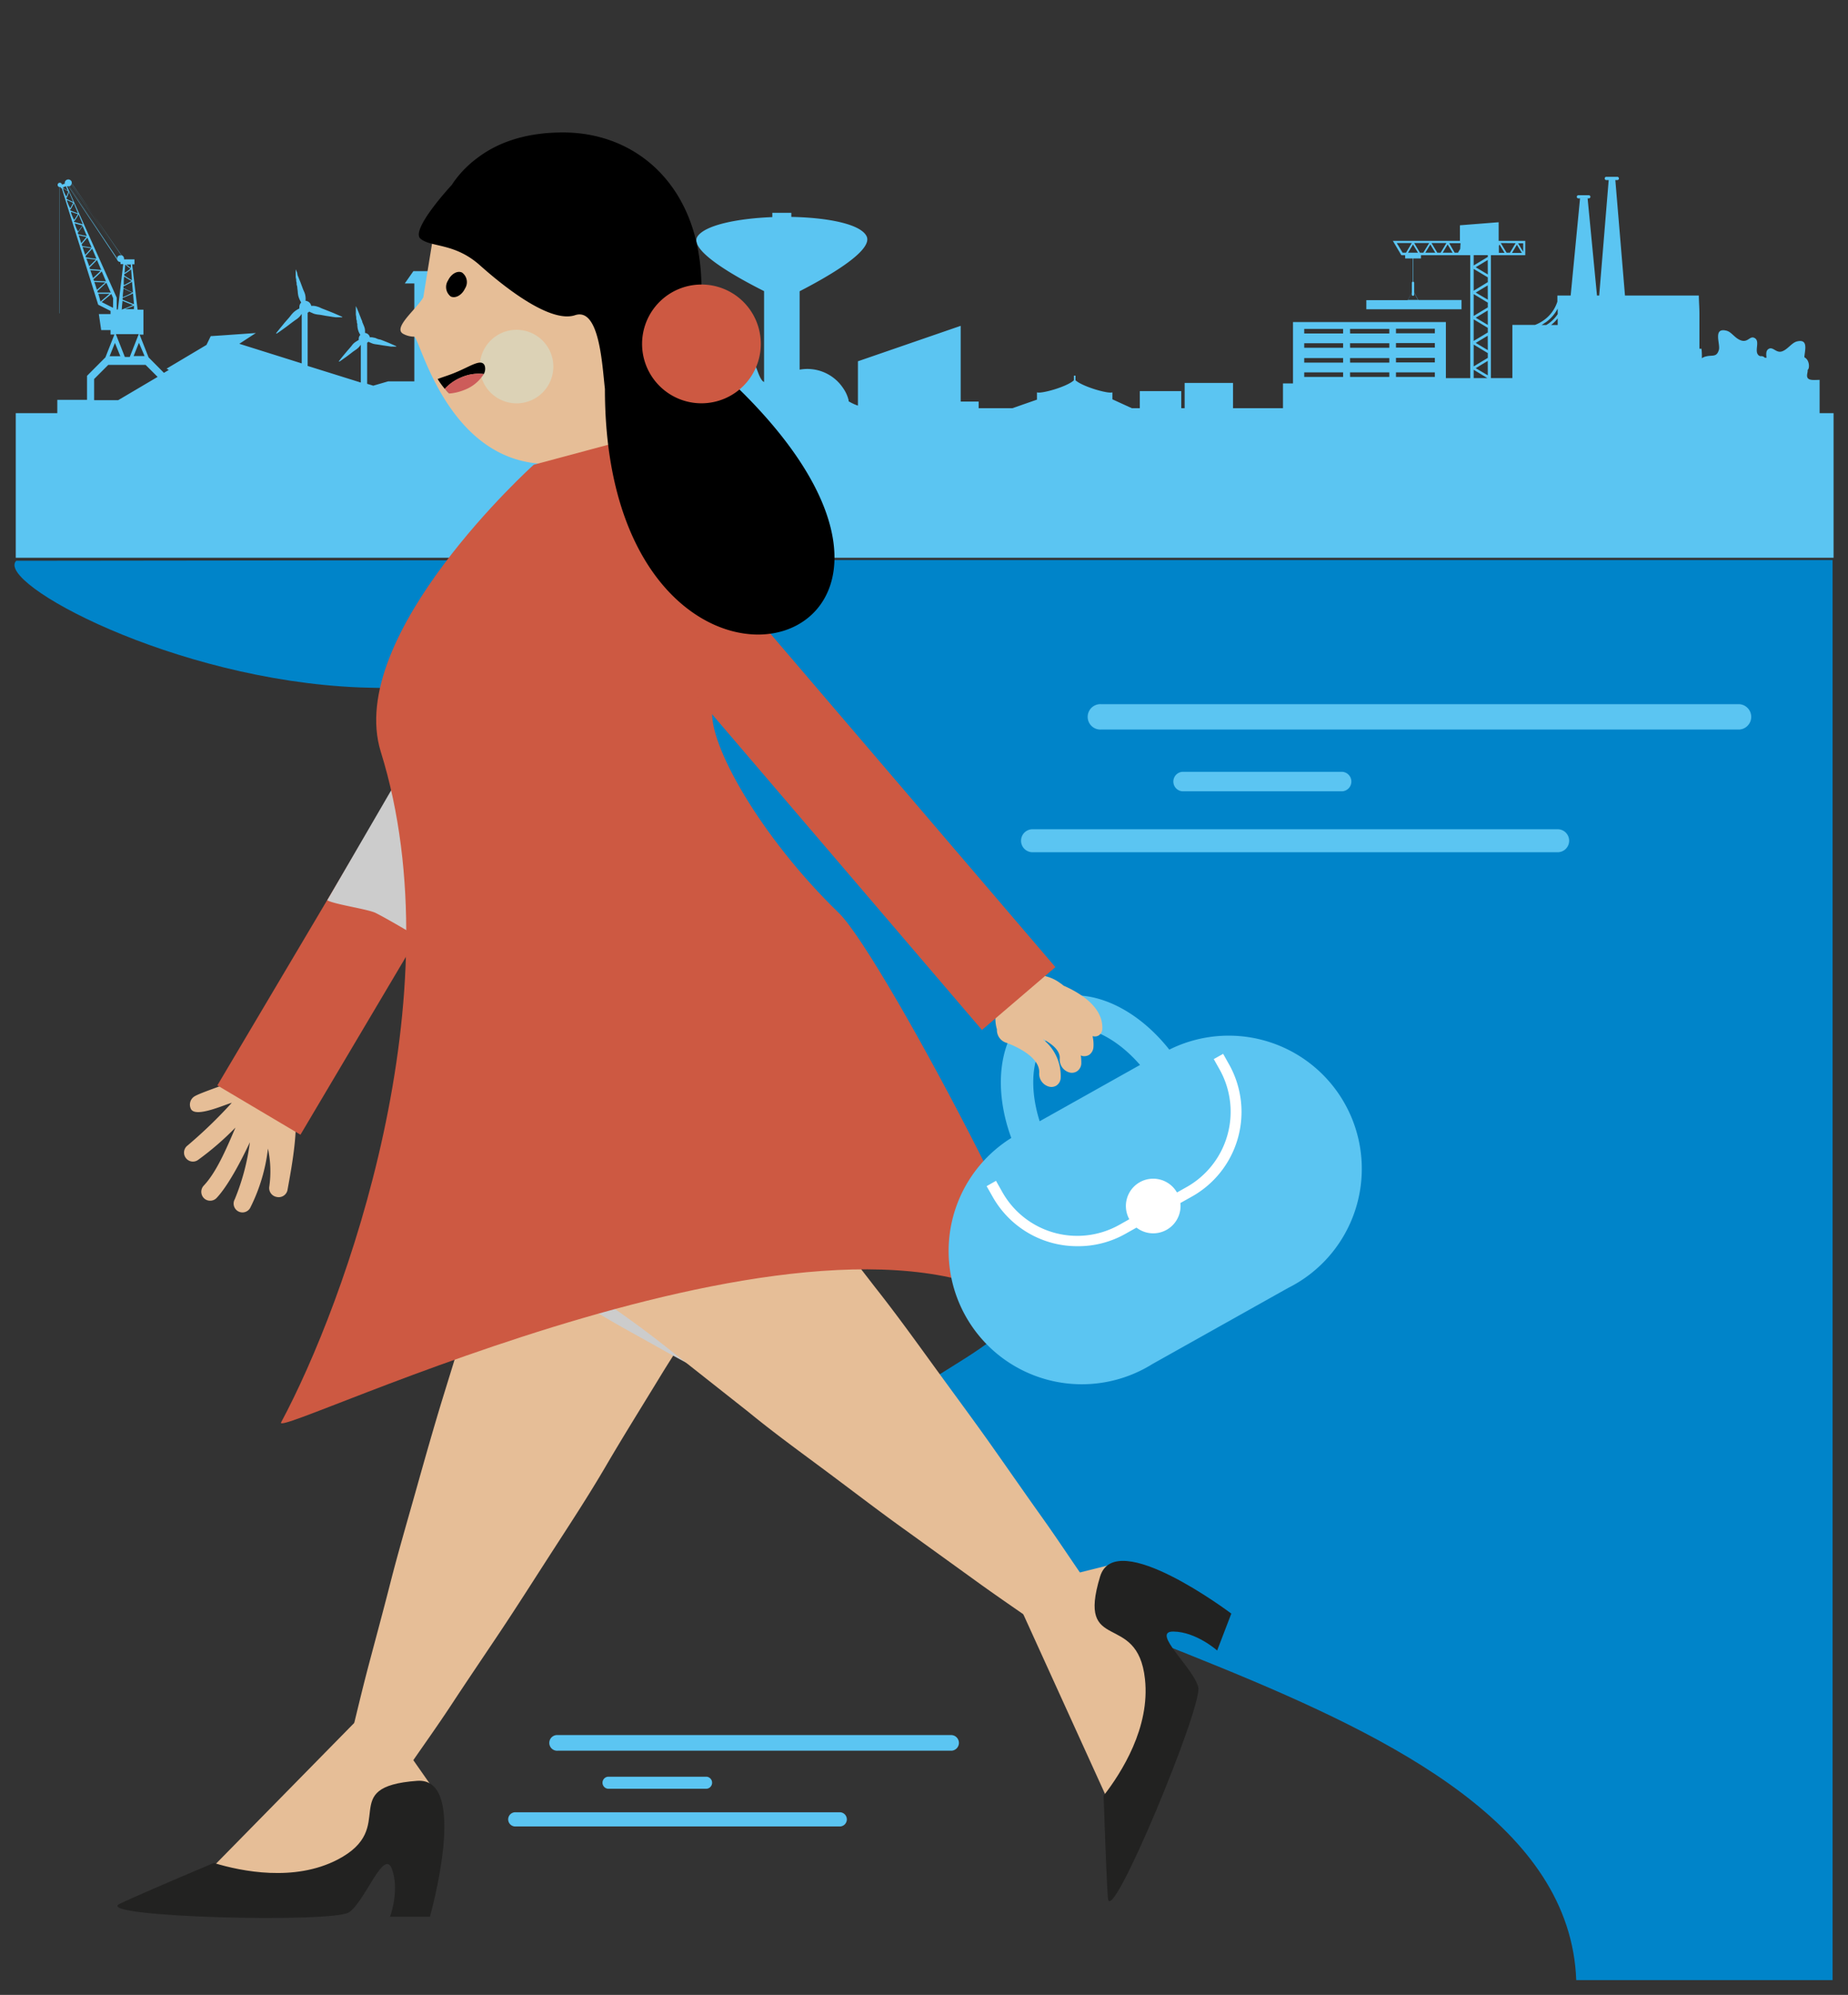
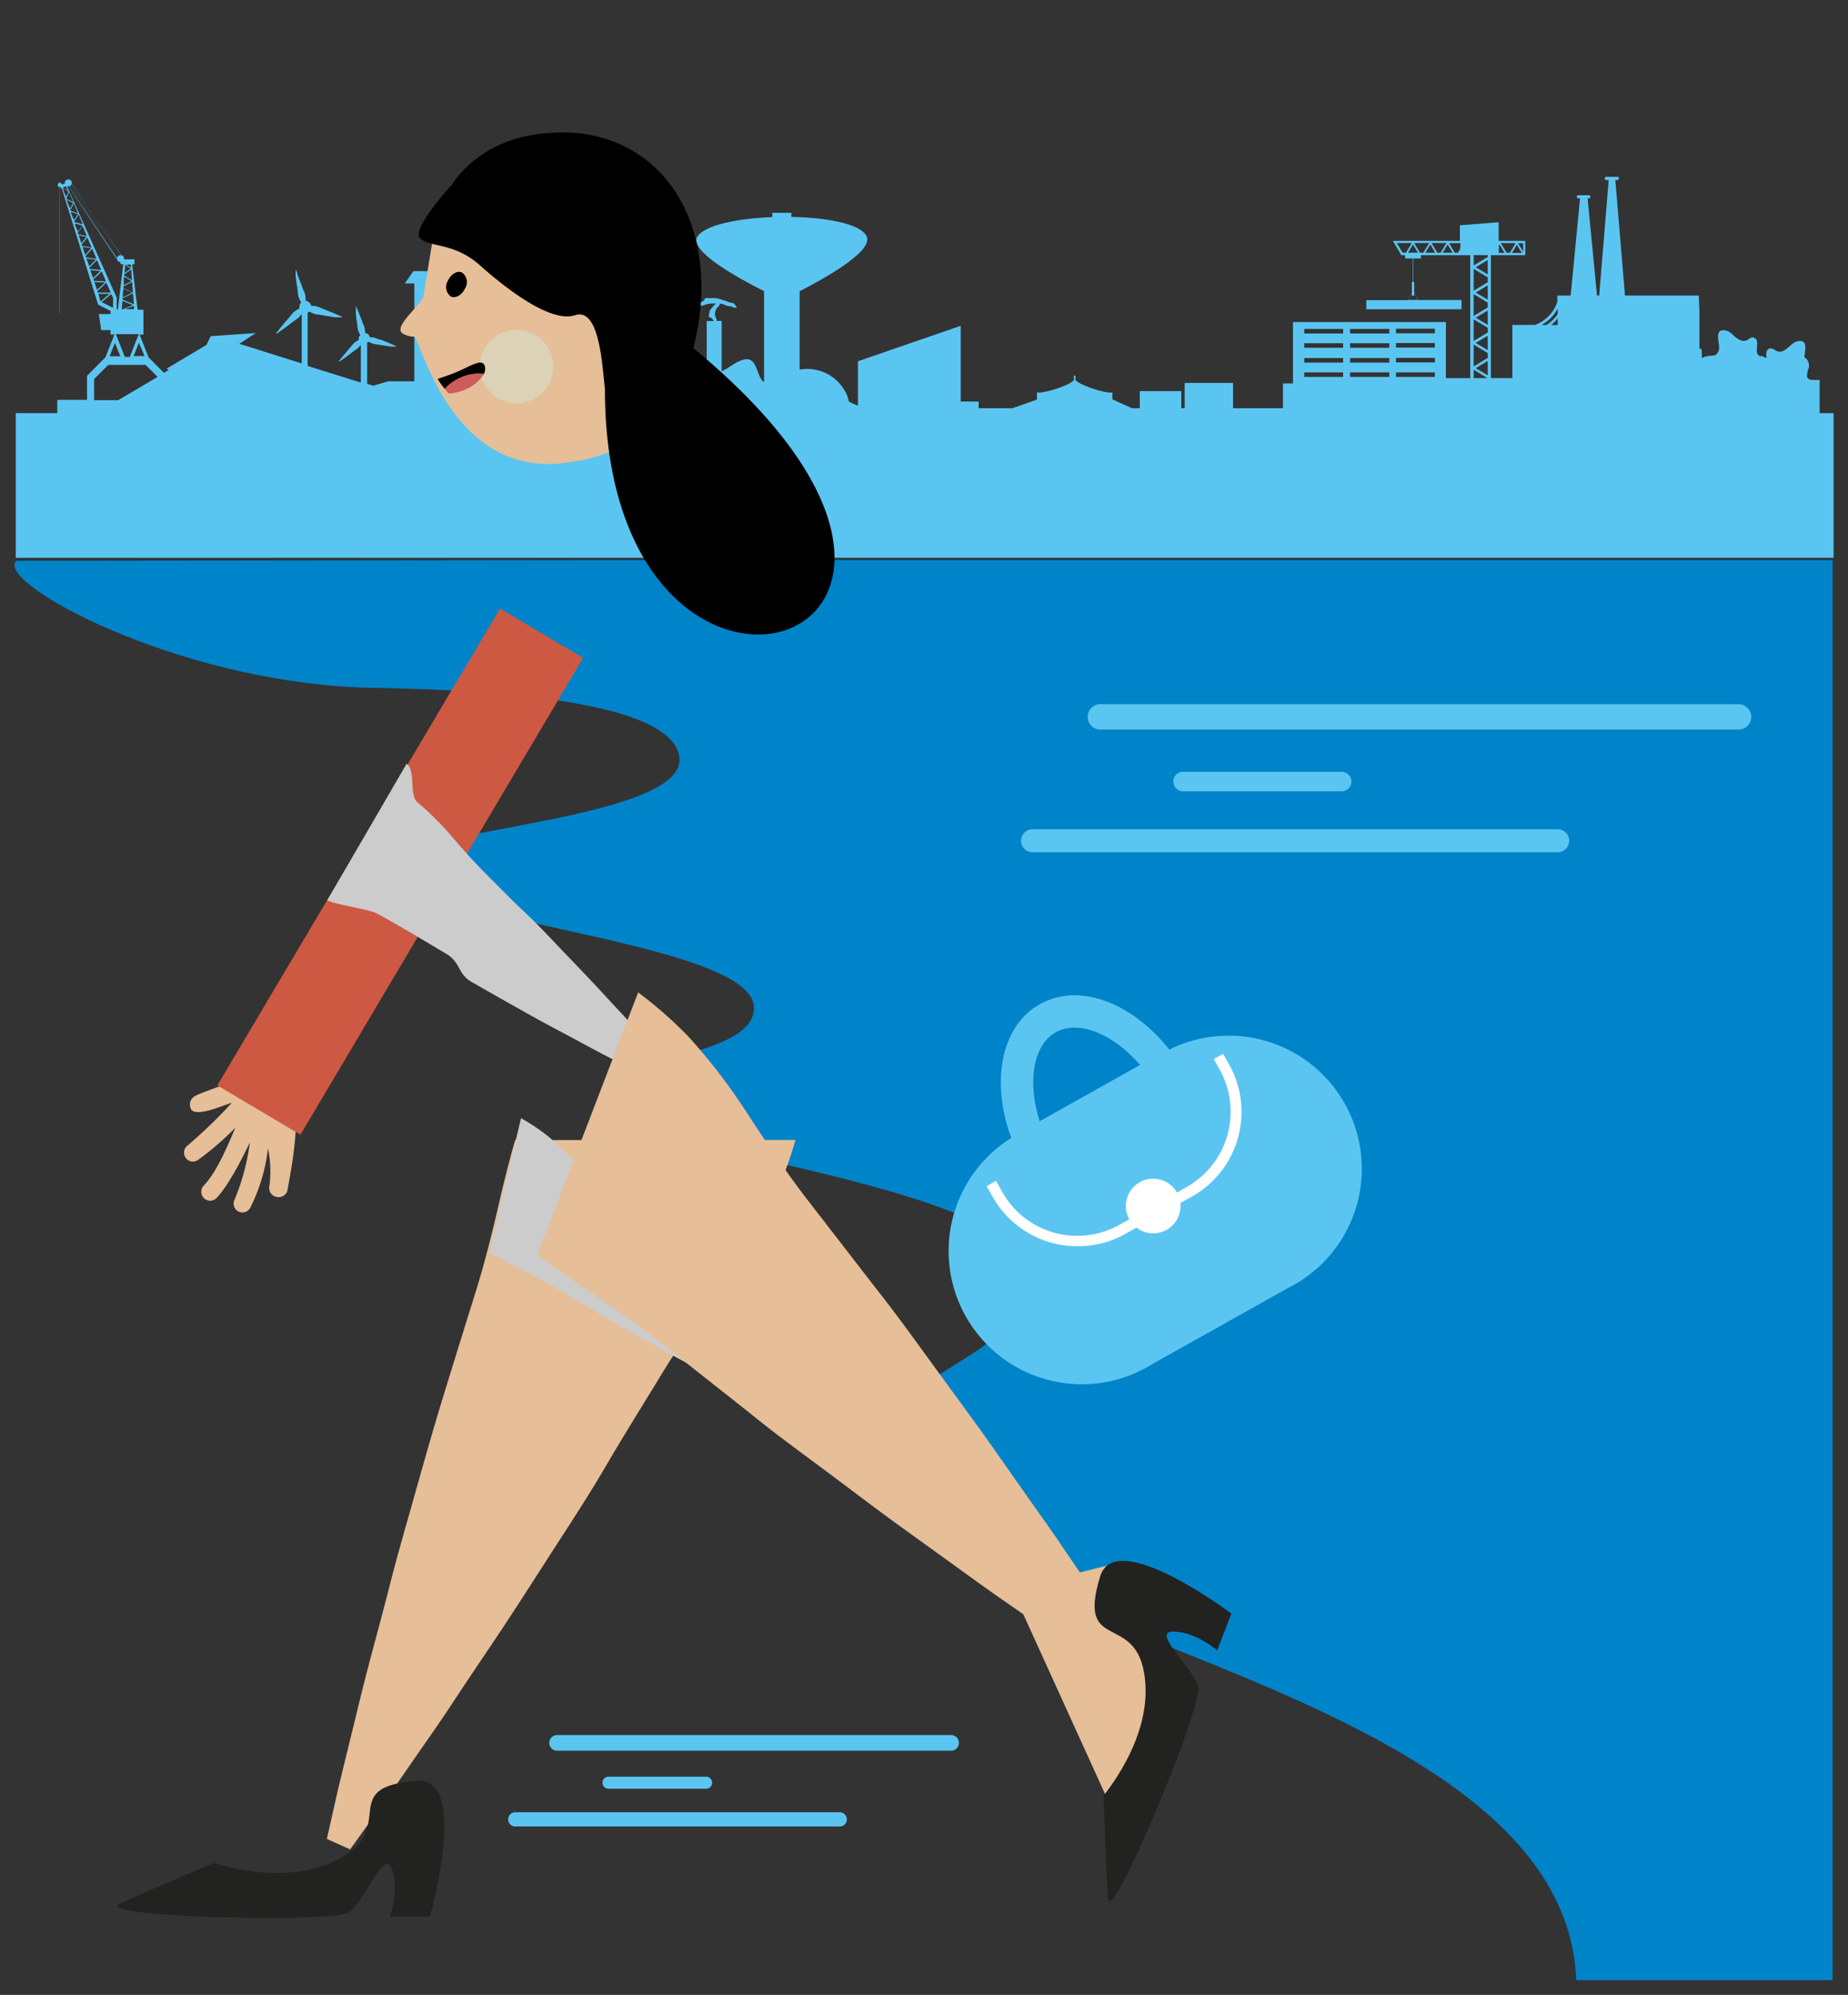
<svg xmlns="http://www.w3.org/2000/svg" viewBox="0 0 278 300">
  <rect x="0" y="0" width="278" height="300" fill="#333333" stroke="none" />
  <defs>
    <style>.cls-1{isolation:isolate;}.cls-2{fill:#0084c9;}.cls-3{fill:#5bc5f2;}.cls-4{fill:#e6be97;}.cls-5{fill:#cd5942;}.cls-6{mix-blend-mode:multiply;}.cls-7{fill:#ccc;}.cls-8{fill:#222221;}.cls-9{fill:#dcd2b6;}.cls-10{fill:#cd5c5a;}.cls-11{fill:#fff;}</style>
  </defs>
  <title>asiointi-ja-yrittaminen_1</title>
  <g class="cls-1">
    <g id="Layer_1" data-name="Layer 1">
      <path class="cls-2" d="M275.68,84.22H98.74l-96.3.11C-.78,87.6,26,102.25,54.1,103.38c6.09.24,47.1.06,48.11,10.61.91,9.66-44.56,10.92-43.69,16.19,1.38,8.38,54.9,11.18,54.9,21.38,0,8.12-24.18,7-23.19,14.58.87,6.65,64.77,11.68,64.77,26.09,0,11.79-23.87,15.09-23.76,26.31.26,26.43,104.16,33.09,105.88,79.24h38.56Z" />
      <path class="cls-3" d="M275.83,83.88V62.13h-2.1v-5c-.67,0-1.44.11-1.75-.23s0-.88-.05-1.26a.64.64,0,0,0,.16-.28,1.69,1.69,0,0,0-.2-1.21,1.32,1.32,0,0,0-.46-.43c.08-1.05.65-2.81-1.12-2.37-.81.21-1.39,1.23-2.27,1.5s-1.32-.78-2-.37c-.41.27-.35.79-.3,1.32l-.25,0a.65.65,0,0,0-.12-.11.73.73,0,0,0-.55-.12,1.57,1.57,0,0,1-.26-.12,1.81,1.81,0,0,1-.15-.19c-.41-.66.32-1.94-.41-2.4s-1,.64-2,.36-1.46-1.28-2.28-1.49c-2.09-.52-.9,2-1.14,2.87-.34,1.19-1,.75-1.93,1a1.49,1.49,0,0,0-.63.28c0-.48,0-1-.07-1.44l-.3,0V47.18c0-.91-.08-1.83-.09-2.74H244.45L243,27.08h.24a.25.25,0,1,0,0-.49h-1.54a.25.25,0,1,0,0,.49H242l-1.43,17.36h-.33l-1.41-14.6H239a.25.25,0,0,0,.25-.24.24.24,0,0,0-.25-.24h-1.54a.24.24,0,0,0-.26.24.25.25,0,0,0,.26.24h.23l-1.41,14.6h-2v.92a5.46,5.46,0,0,1-2.08,2.82,6,6,0,0,1-1.27.68h-3.42v8h-3.23V38.38h5.17V36.22h-4v-2.8l-5.83.46v2.34H209.53l1.28,2.16h.57v.49h1.15v3.5a.16.16,0,0,0-.14.16V44l-.62,1.14h-6.23v1.37h14.32V45.12h-6.5L212.74,44V42.53a.16.16,0,0,0-.14-.16v-3.5h1.16v-.49h7.41V56.87h-3.53l-.13,0V48.43h-23v9.23H193v3.73h-7.51v-3.8h-7.28v3.8h-.51V58.82h-6.24v2.57h-1.19l-2.93-1.34V59c-.59.27-4.48-.85-5.55-1.81v-.7h-.24v.7c-1.07,1-5,2.08-5.56,1.81V60.1l-3.7,1.29h-5.07v-1h-2.7V49l-15.46,5.33V61a7.6,7.6,0,0,1-1.4-.65v-.17h0a5.38,5.38,0,0,0-.84-1.83,6.46,6.46,0,0,0-6.53-2.76V43.8c4-2.06,11.11-6.06,10.08-8.26-.89-1.87-5.93-2.82-11.33-2.92V32h-2.86v.65c-5.18.2-10.06,1.18-11.24,2.89-1.44,2.1,5.84,6.15,10,8.24V57.45a.9.9,0,0,1-.37-.34c-.9-1.29-.79-3.77-3.09-2.91-1,.37-1.92,1.2-2.92,1.64V48.26h-.75a.41.41,0,0,1,0-.16c0-.17-.17-.3-.19-.49s-.08-.23-.06-.36,0-.29.07-.44a1.26,1.26,0,0,1,.2-.48,4.2,4.2,0,0,0,.41-.44c0-.08.06-.16.1-.23l.36.07c.29.08.56.24.86.3a4.1,4.1,0,0,1,.61.11,1,1,0,0,0,.72.13c-.24-.19-.25-.46-.51-.63a1.16,1.16,0,0,0-.47-.14,1,1,0,0,1-.48-.16,7.93,7.93,0,0,0-.83-.25,2.88,2.88,0,0,0-1.15-.26l-.1,0-.77,0a2,2,0,0,0-.42,0c-.23.08-.08.09-.22.29s-.51.31-.71.48a2.11,2.11,0,0,0-.41.36c.12.28.59,0,.79,0s.5-.19.8-.22a4.09,4.09,0,0,1,.61-.1h.66c0,.11-.09.13-.22.23s-.2.29-.35.43a1,1,0,0,0-.38.61l-.08.49s-.08.18,0,.23.09.07.3.17.3.33.47.48h-1.11v7.65c-1.42-.49-3-1.36-3.58.61,0,0,0,0,0,.08v-1h-.51v-.75h-.77V41.76h-1.21V39.29h-.71v.82h-1v-.82h-.71V34.72h.08a2.48,2.48,0,0,0-1.94-2.59h0a.22.22,0,0,0-.23-.22.23.23,0,0,0-.24.22h0a2.48,2.48,0,0,0-1.94,2.59h.08v4.57h-.71v.82h-1v-.82H91v2.47H89.83v13.1h-.77v.75h-.51v1h-.43v.18a2.83,2.83,0,0,0-.6,0v1.66c-.78,0-1.7.31-2.5.29s-1-2.07-1.8-1.75a4,4,0,0,1-1.39.29V42.63H83l-1.29-1.86H62.19l-1.3,1.86h1.44V57.35H58.39L56.15,58l-.92-.28V51.54a.91.91,0,0,0,.21-.15,1.8,1.8,0,0,0,.34.17,2.74,2.74,0,0,0,.4.15,3.4,3.4,0,0,0,.46.08l.47.07.47.08L58,52l.42.06.39.06.32,0,.26,0,.22,0a.05.05,0,0,0,0,0s0-.05,0-.06l-.2-.09-.23-.1-.3-.13-.36-.16-.39-.16-.43-.17-.44-.17L56.88,51l-.43-.18L56,50.73a2.3,2.3,0,0,0-.36,0,.82.82,0,0,0-.73-.66v0c0-.12,0-.25,0-.38a2.07,2.07,0,0,0-.07-.41,3.61,3.61,0,0,0-.16-.42l-.18-.43c0-.15-.1-.3-.16-.45s-.1-.28-.16-.41-.1-.27-.15-.39l-.14-.35-.13-.3c0-.08-.07-.17-.1-.23l-.08-.2s0,0-.05,0,0,0,0,.05,0,.07,0,.21,0,.15,0,.25,0,.2,0,.32,0,.23,0,.37l.06.41c0,.15,0,.3.06.45s0,.3.07.46,0,.3.05.46a2.13,2.13,0,0,0,.07.44,2.67,2.67,0,0,0,.13.4,3.58,3.58,0,0,0,.17.34l.07.11a.77.77,0,0,0-.24.55.71.71,0,0,0,0,.21l-.14.07-.33.21a2.5,2.5,0,0,0-.33.26,3.37,3.37,0,0,0-.29.35l-.3.36-.31.35-.29.35-.28.33-.24.29a3.11,3.11,0,0,1-.2.25l-.15.2-.13.17a0,0,0,0,0,0,.06s.05,0,.07,0l.18-.11.21-.15.27-.19.31-.22.34-.25.37-.28.37-.29.39-.27a2.48,2.48,0,0,0,.36-.28,2.81,2.81,0,0,0,.29-.31l.14-.19v5.69l-8-2.5v-8a1,1,0,0,0,.24-.17,3.14,3.14,0,0,0,.41.19,2.19,2.19,0,0,0,.47.18,4.18,4.18,0,0,0,.53.09,5.21,5.21,0,0,1,.55.08l.55.1.53.08.49.08.45.06.38,0,.3,0,.25,0a.05.05,0,0,0,.06,0,0,0,0,0,0,0-.06l-.23-.11-.27-.12-.35-.15-.41-.18-.47-.19-.5-.2-.51-.2a4.71,4.71,0,0,1-.52-.21,2.47,2.47,0,0,0-.49-.19,2.37,2.37,0,0,0-.5-.11,3.07,3.07,0,0,0-.42,0,.94.94,0,0,0-.85-.76v-.06a3.31,3.31,0,0,0,0-.44,2.94,2.94,0,0,0-.08-.49,3.3,3.3,0,0,0-.19-.49c-.07-.16-.14-.33-.2-.5s-.13-.34-.19-.51-.12-.33-.19-.49-.12-.31-.18-.45-.11-.29-.17-.41L44.7,41l-.11-.26-.11-.23s0,0,0,0a.06.06,0,0,0,0,.06s0,.09,0,.25,0,.17,0,.29,0,.23,0,.37,0,.28.05.43,0,.32.06.49,0,.34.07.52.06.35.08.53a5,5,0,0,1,.06.54,4.34,4.34,0,0,0,.08.52,3.57,3.57,0,0,0,.16.46,3.73,3.73,0,0,0,.2.4.83.83,0,0,0,.07.13.89.89,0,0,0-.27.64.88.88,0,0,0,0,.24l-.16.09a3.21,3.21,0,0,0-.38.23,3,3,0,0,0-.39.32,4.77,4.77,0,0,0-.35.4c-.11.14-.22.29-.34.42l-.36.41c-.12.14-.24.27-.35.41l-.31.38-.28.34-.24.3-.18.22-.15.2a0,0,0,0,0,0,.07s0,0,.07,0l.21-.14.25-.17.31-.22.36-.26.4-.29c.14-.11.29-.21.43-.33l.44-.33.44-.32a2.83,2.83,0,0,0,.43-.32,2.7,2.7,0,0,0,.33-.36l.17-.23v7.45L36,51.7l2.49-1.62-5.11.36v0l-1.68.11-.64,1.32-6,3.57h0l0,0,.34.19-.74.44-2.31-2.33h0L21,50.32h.58V46.57H20.7q-.42-3.41-.82-6.82h.35V39H18.66a.43.43,0,0,0,0-.12.53.53,0,0,0-.38-.5L10.78,27.59a.39.39,0,0,0,0-.26.54.54,0,0,0-.69-.31.52.52,0,0,0-.34.59l-.44.16s0-.05,0-.08a.35.35,0,0,0-.43-.19.33.33,0,0,0-.19.42.31.31,0,0,0,.28.21v19H9v-19l.1,0h0l.07.17.12,0Q12,37,14.77,45.82h0l1.86.94v.47H14.87l.35,2.41h1.41v.67h.58l-1.35,3.43h0l-2.77,2.78v3.61H8.62v2H2.37V83.88Zm-41.5-35h-1a5.75,5.75,0,0,0,1-1Zm-1.85-.37a5.84,5.84,0,0,0,1.85-2.11v.84a5.51,5.51,0,0,1-1.41,1.44l-.31.2h-.72A5.27,5.27,0,0,0,232.48,48.49Zm-3.34-11.92v1.27l-.77-1.27Zm-.2,1.45h-1.49l.74-1.23ZM228,36.57,227.14,38h-.5l-.88-1.45Zm-2.52.39.1-.17.75,1.23h-.85ZM211,38l-.88-1.45h2.26L211.51,38Zm1.73,6.31v-.27l.58,1.06h-1.5l.57-1.06v.27a.17.17,0,0,0,.18.17A.16.16,0,0,0,212.74,44.33ZM211.82,38l.74-1.23.75,1.23Zm1.79,0-.87-1.45H215L214.11,38Zm.81,0,.75-1.23.74,1.23Zm1.8,0-.88-1.45h2.25L216.72,38Zm.81,0,.74-1.23.75,1.23Zm2.63-.56-.33.56h-.5L218,36.57h1.71Zm4.15,19L222,55.37l1.8-1.09Zm0-3.79L222,51.57l1.8-1.08Zm0-3.79L222,47.78l1.8-1.09Zm0-3.8L222,44l1.8-1.08Zm0-3.79L222,40.19l1.8-1.09Zm-2.12-2.9h2.12v.27l-2.12,1.28Zm0,2.07,2.12,1.27v.72l-2.12,1.29Zm0,3.79,2.12,1.28v.72l-2.12,1.28Zm0,3.8,2.12,1.27V50l-2.12,1.27Zm0,3.79,2.12,1.28v.72l-2.12,1.28Zm0,3.79,2.06,1.25h-2.06ZM210,49.43h5.85v.69H210Zm0,2.16h5.85v.68H210Zm0,2.23h5.85v.68H210ZM210,56h5.85v.68H210Zm-6.91-6.54H209v.69H203.1Zm0,2.16H209v.68H203.1Zm0,2.23H209v.68H203.1Zm0,2.15H209v.68H203.1Zm-6.89-6.54h5.85v.69h-5.85Zm0,2.16h5.85v.68h-5.85Zm0,2.23h5.85v.68h-5.85Zm0,2.15h5.85v.68h-5.85ZM96.44,34.87h.75v4.28h-.75Zm-1.46,0h1.17v4.28H95Zm-1,0h.75v4.28H94ZM78.21,43.7h1.32v1.36H78.21Zm0,3h1.32v1.35H78.21Zm0,3h1.32V51.1H78.21Zm0,3h1.32v1.35H78.21ZM76,43.7h1.32v1.36H76Zm0,3h1.32v1.35H76Zm0,3h1.32V51.1H76Zm0,3h1.32v1.35H76ZM73.72,43.7H75v1.36H73.72Zm0,3H75v1.35H73.72Zm0,3H75V51.1H73.72Zm0,3H75v1.35H73.72ZM71.48,43.7H72.8v1.36H71.48Zm0,3H72.8v1.35H71.48Zm0,3H72.8V51.1H71.48Zm0,3H72.8v1.35H71.48ZM69.24,43.7h1.31v1.36H69.24Zm0,3h1.31v1.35H69.24Zm0,3h1.31V51.1H69.24Zm0,3h1.31v1.35H69.24ZM67,43.7h1.32v1.36H67Zm0,3h1.32v1.35H67Zm0,3h1.32V51.1H67Zm0,3h1.32v1.35H67ZM64.75,43.7h1.32v1.36H64.75Zm0,3h1.32v1.35H64.75Zm0,3h1.32V51.1H64.75Zm0,3h1.32v1.35H64.75Zm-43,.85H20.1l.8-2Zm-.88-3.3-1.35,3.43h-.74l-1.35-3.43Zm-.66-3.75h-1.4l1.36-.52C20.14,46.22,20.15,46.4,20.16,46.57Zm-1.88,0c0-.42.07-.84.1-1.26.49.21,1,.42,1.57.63C19.43,46.15,18.87,46.36,18.28,46.57Zm1.82-.75q-.9-.34-1.71-.69c0-.08,0-.15,0-.24.56-.23,1.08-.46,1.57-.69Zm-1.68-1.11c0-.41.07-.84.1-1.25.41.2.85.41,1.32.62C19.4,44.3,18.92,44.51,18.42,44.71ZM20,44c-.51-.23-1-.47-1.43-.69,0-.09,0-.16,0-.24q.7-.34,1.29-.69Zm-.32-4.22c0,.17,0,.34,0,.52-.24-.18-.46-.35-.66-.52Zm-.84,0h0a9.09,9.09,0,0,0,.79.63,9.79,9.79,0,0,1-.89.63Zm-.11,1.44a10.47,10.47,0,0,0,1-.7l.12,1.63c-.42-.24-.8-.47-1.14-.7C18.68,41.34,18.69,41.27,18.69,41.19Zm0,.41c.33.21.68.42,1.06.63-.35.21-.74.42-1.16.63C18.6,42.44,18.63,42,18.66,41.6Zm-7.89-14L18.25,38.4H18L10.7,27.8A.46.46,0,0,0,10.77,27.64Zm-.1.2L18,38.4a.56.56,0,0,0-.37.3L10.5,28A.45.45,0,0,0,10.67,27.84Zm-.23.16h0l7.15,10.76a.88.88,0,0,0,0,.16v0L10.31,28A.31.31,0,0,0,10.44,28Zm-1,.19L9.9,28c.1.22.19.44.29.67-.28-.15-.53-.3-.77-.46Zm.07.2.71.42c-.09.25-.19.51-.31.77C9.74,29.19,9.6,28.79,9.47,28.39Zm.46,1.36c.13-.29.25-.57.35-.86l.63,1.49c-.32-.13-.62-.26-.91-.41C10,29.9,10,29.83,9.93,29.75Zm.13.38a9.06,9.06,0,0,0,.83.38c-.13.27-.27.54-.43.82C10.33,30.93,10.19,30.54,10.06,30.13Zm.46,1.37c.17-.31.33-.61.48-.91.2.5.41,1,.62,1.49-.36-.11-.7-.24-1-.36C10.57,31.64,10.54,31.57,10.52,31.5Zm.13.39c.3.11.62.22.95.32-.17.29-.35.58-.55.87C10.92,32.68,10.78,32.29,10.65,31.89Zm.46,1.35c.21-.31.42-.63.61-1,.2.5.42,1,.62,1.5-.4-.1-.79-.21-1.16-.32C11.16,33.39,11.13,33.32,11.11,33.24Zm.13.39c.34.1.69.2,1.06.29-.2.3-.43.6-.66.91C11.5,34.43,11.37,34,11.24,33.63ZM11.7,35c.26-.35.5-.68.73-1l.63,1.49c-.44-.08-.88-.17-1.29-.27A1.72,1.72,0,0,1,11.7,35Zm.13.38,1.18.25-.78.94C12.09,36.18,12,35.78,11.83,35.38Zm.46,1.36c.3-.35.59-.7.86-1l.63,1.49L12.36,37Zm.13.39,1.3.2q-.44.49-.9,1C12.68,37.93,12.55,37.53,12.42,37.13Zm.45,1.36c.35-.37.69-.73,1-1.09l.63,1.49c-.53,0-1.05-.12-1.55-.18C12.92,38.64,12.9,38.57,12.87,38.49Zm.13.39,1.43.16-1,1Zm.46,1.36c.4-.39.77-.76,1.13-1.14l.63,1.49-1.68-.13C13.51,40.38,13.49,40.31,13.46,40.24Zm.13.39,1.54.12L14,41.82ZM14.05,42c.44-.39.86-.78,1.26-1.18l.63,1.49-1.81-.08Zm.13.4,1.66.07c-.4.37-.82.74-1.26,1.12C14.45,43.17,14.32,42.77,14.18,42.38ZM14.72,44l-.08-.21L16,42.51,16.66,44Zm0,.18,1.78,0-1.38,1.17C15,44.92,14.91,44.52,14.77,44.13ZM17,46.29l-1.7-.86,1.45-1.22.27.64ZM10.07,28a.64.64,0,0,0,.2,0L17.6,39a.54.54,0,0,0,.53.41h0v.31h.41l-.81,6.82h-.17l0-1.77h0Q13.83,36.42,10.07,28Zm7.22,23.57.81,2H16.49ZM14.16,57l2.13-2.13H21.9l1.81,1.81-5.93,3.5H14.16Z" />
      <path class="cls-3" d="M261.67,105.9h-96a1.91,1.91,0,1,0,0,3.81h96a1.91,1.91,0,0,0,0-3.81" />
      <path class="cls-3" d="M234.19,128.16H155.46a1.73,1.73,0,1,1,0-3.45h78.73a1.73,1.73,0,1,1,0,3.45" />
      <path class="cls-3" d="M201.94,119H177.86a1.47,1.47,0,0,1,0-2.93h24.08a1.47,1.47,0,0,1,0,2.93" />
      <path class="cls-4" d="M41.61,180a1.36,1.36,0,0,1-1.1-1.55,16.25,16.25,0,0,0-.2-5.72,26.5,26.5,0,0,1-2.62,8.81,1.33,1.33,0,1,1-2.37-1.2,33.65,33.65,0,0,0,2.27-8.56c-1.41,3-3.34,6.61-5,8.37a1.34,1.34,0,0,1-1.89.06,1.36,1.36,0,0,1-.06-1.9c1.89-2,3.34-5.37,4.78-8.74a43.43,43.43,0,0,1-5.59,4.84,1.32,1.32,0,0,1-1.87-.26,1.34,1.34,0,0,1,.25-1.88,69.81,69.81,0,0,0,6.66-6.43c-1.23.35-5.32,2.21-6.11,1a1.46,1.46,0,0,1,.56-2c1.31-.74,6.81-2.41,8.77-3.56,2.61-1.52,1.44,2.34,3.89-4.86a3.23,3.23,0,0,1,3.84-2c.67.15,1.55-.28,2,.2.58.7.68,7.07-4,10,1.6,3.19,0,11.13-.58,14.39A1.35,1.35,0,0,1,41.61,180Z" />
      <rect class="cls-5" x="18.55" y="123.69" width="83.38" height="14.54" transform="matrix(0.51, -0.86, 0.86, 0.51, -83.14, 116.1)" />
      <g class="cls-6">
        <path class="cls-7" d="M49.23,135.39c1.12.63,6.08,1.32,7.27,1.9,2.31,1.15,8.35,4.8,10.6,6.13s1.67,3,3.88,4.27,4.43,2.53,6.57,3.73,4.2,2.36,6.21,3.41l5.59,3c1.74.94,3.36,1.74,4.79,2.47s2.67,1.37,3.7,1.88l3.27,1.58,1.16-1.49-2.38-2.75c-.76-.87-1.68-1.92-2.75-3.1s-2.29-2.56-3.63-4-2.78-3-4.33-4.66-3.18-3.33-4.88-5.12S80.87,139,79,137.25s-3.69-3.63-5.53-5.46S69.85,128,68.14,126a43.91,43.91,0,0,0-5.32-5.33c-1.32-1-.25-5-1.66-5.8Z" />
      </g>
-       <path class="cls-4" d="M58.23,259.06h-4.9l-25,25.45s13.72-.41,13.93,0S55,278.12,55,278.12l10.59-8.54Z" />
      <path class="cls-4" d="M77.5,171.45c-.73,2.48-1.36,5.05-2,7.64-1.18,5.13-2.42,10.34-4,15.37s-3.14,10.1-4.68,15.08-2.93,9.92-4.28,14.71-2.7,9.41-3.83,13.84-2.27,8.61-3.29,12.47-1.85,7.44-2.63,10.59-1.45,5.92-2,8.21l-1.62,7.19,3.5,1.57s1.56-2.18,4.31-6c1.37-1.89,3-4.22,4.84-6.9s4-5.68,6.18-9,4.62-6.91,7.16-10.71,5.12-7.87,7.82-12.05,5.53-8.48,8.17-13,5.45-9,8.19-13.5,5.79-8.91,8.84-13.2a87.18,87.18,0,0,0,8-13,64.15,64.15,0,0,0,3.49-9.33Z" />
      <g class="cls-6">
        <path class="cls-7" d="M73.57,188.39c1.11.64,2.27,1.23,3.45,1.81,2.33,1.16,4.68,2.34,6.92,3.68s4.48,2.66,6.7,4,4.42,2.53,6.57,3.73,4.19,2.36,6.2,3.41l5.6,3c1.74.93,3.36,1.74,4.78,2.47s2.69,1.37,3.72,1.87l3.27,1.59,1.15-1.49-2.38-2.75c-.75-.87-1.69-1.92-2.75-3.1s-2.29-2.56-3.63-4-2.78-3-4.32-4.65-3.21-3.35-4.89-5.13-3.44-3.61-5.29-5.39l-5.54-5.47c-1.87-1.82-3.62-3.79-5.33-5.74a41.92,41.92,0,0,0-5.33-5.33,29.49,29.49,0,0,0-4.09-2.74Z" />
      </g>
      <path class="cls-8" d="M62.76,267.81c-12.32.9-2.61,7-12,11.86-6.49,3.35-14.4,1.77-18.59.49-7,2.95-12.77,5.45-14.19,6.16-4,2,32.1,2.91,34.53,1.26s5.25-9.74,6.45-6.51-.29,7.18-.29,7.18h6S70.66,267.23,62.76,267.81Z" />
      <path class="cls-4" d="M155.69,238.16l-1.76,4.58,14.77,32.47s4.54-13,5-13S172.3,248,172.3,248l-4.15-12.95Z" />
      <path class="cls-4" d="M80.85,188.69c2.06,1.58,4.23,3.09,6.44,4.58,4.36,2.94,8.77,6,12.9,9.28l12.39,9.78c4,3.28,8.2,6.3,12.19,9.28s7.8,5.9,11.53,8.56l10.45,7.54c3.23,2.34,6.28,4.4,8.94,6.27s5,3.48,6.95,4.78l6.14,4.08,2.72-2.69-4-6.17c-1.27-2-2.85-4.32-4.7-7s-3.87-5.75-6.19-9-4.78-6.8-7.42-10.54-5.51-7.6-8.43-11.62-5.93-8.21-9.16-12.29L121.91,181c-3.26-4.16-6.23-8.6-9.13-13a88.28,88.28,0,0,0-9.28-12.18A64.06,64.06,0,0,0,96,149.24Z" />
      <path class="cls-8" d="M165.49,237.09c-3.59,11.81,5.63,5,6.75,15.41.8,7.29-3.53,14.08-6.22,17.55.26,7.55.5,13.87.66,15.44.42,4.49,14.26-28.9,13.58-31.76s-7.2-8.4-3.76-8.37,6.6,2.85,6.6,2.85l2.13-5.55S167.79,229.5,165.49,237.09Z" />
      <path class="cls-4" d="M91.21,44.57a11.19,11.19,0,0,0-7.11-1c-3.21.57-18.86-8.5-18.86-8.46l-1.56,9.59c-.91,1.7-4.71,4.62-3,5.52a3.48,3.48,0,0,0,1.62.41c.89,0,5.37,21.09,22.53,19,3.69-.46,7.15-1.31,10.16-3.5.07-.64,1-9.6,1.58-12S91.23,44.57,91.21,44.57Z" />
      <path d="M67.4,42.18a1.8,1.8,0,0,0,.41,2.41c.71.33,1.67-.2,2.14-1.2a1.78,1.78,0,0,0-.44-2.4C68.81,40.65,67.87,41.19,67.4,42.18Z" />
-       <path class="cls-5" d="M80.29,69.89s-28.47,25.63-23,43.19c11.38,36.58-5.33,82.8-15,100.82-1.57,2.92,84.73-39.54,114.14-15.73,8.31,6.73-23.34-54.19-30.25-60.88-11.72-11.34-19.82-25.6-19-30.75,3.1-18.55-3.71-42.87-3.71-42.87Z" />
      <g class="cls-6">
        <path class="cls-9" d="M72.27,56.12a5.53,5.53,0,1,0,4.44-6.43A5.52,5.52,0,0,0,72.27,56.12Z" />
      </g>
      <path d="M69.4,56.75a6.48,6.48,0,0,1,3.38-.5A1.62,1.62,0,0,0,72.92,55c-.47-1.16-2.14.09-4.36,1-1,.43-2,.71-2.72,1a12.19,12.19,0,0,0,1.08,1.49A6.87,6.87,0,0,1,69.4,56.75Z" />
      <path class="cls-10" d="M72.78,56.25a6.48,6.48,0,0,0-3.38.5,6.87,6.87,0,0,0-2.48,1.7,8.8,8.8,0,0,0,.64.73,7.32,7.32,0,0,0,2.21-.51A5.92,5.92,0,0,0,72.78,56.25Z" />
      <path d="M67.56,59.18a8.8,8.8,0,0,1-.64-.73" />
      <path class="cls-3" d="M175.88,157.82c-5.64-7.1-13.57-10.09-19.43-6.81s-7.44,11.61-4.32,20.12a20,20,0,0,0,21.23,34l20.43-11.45a20,20,0,0,0-17.91-35.82Zm-17.06-2.58c3.46-1.94,8.66.27,12.68,4.91l-15.1,8.47C154.54,162.76,155.38,157.17,158.82,155.24Z" />
      <path class="cls-11" d="M162.05,187.41A14.59,14.59,0,0,1,149.34,180l-.92-1.62,1.41-.8.92,1.63a12.93,12.93,0,0,0,17.61,5l10.14-5.69a13,13,0,0,0,5-17.63l-.91-1.62,1.41-.79.91,1.62a14.59,14.59,0,0,1-5.58,19.83l-10.14,5.68A14.44,14.44,0,0,1,162.05,187.41Z" />
      <path class="cls-11" d="M177.07,179.36a4.11,4.11,0,1,1-5.6-1.58A4.12,4.12,0,0,1,177.07,179.36Z" />
-       <path class="cls-4" d="M160,148.23a4.67,4.67,0,0,0-.56-.42,6,6,0,0,0-1.86-.92,4.91,4.91,0,0,0-1.3-.25,6.68,6.68,0,0,0-1.47.05,6.17,6.17,0,0,0-1.46.46A5.46,5.46,0,0,0,152,148a5.66,5.66,0,0,0-1.07,1.17,6.77,6.77,0,0,0-.75,1.37,7.2,7.2,0,0,0-.44,2.78,5.75,5.75,0,0,0,.23,1.48,2,2,0,0,0,1.36,2s5.17,1.73,5,4.55a2,2,0,0,0,1.5,2.07,1.41,1.41,0,0,0,1.09-.17,1.45,1.45,0,0,0,.64-1.13,7,7,0,0,0-2.64-5.8l.07,0c1.69.91,2.5,1.89,2.43,2.89a2,2,0,0,0,1.49,2.08,1.42,1.42,0,0,0,1.1-.18,1.49,1.49,0,0,0,.65-1.13,7.67,7.67,0,0,0-.07-1.27l.16.08a1.43,1.43,0,0,0,1.1-.16,1.54,1.54,0,0,0,.64-1.15,5.56,5.56,0,0,0-.13-1.65l.05,0a1.12,1.12,0,0,0,.89-.13,1.19,1.19,0,0,0,.52-.93C166,151.4,162.35,149.25,160,148.23Z" />
-       <rect class="cls-5" x="116.48" y="70.28" width="14.54" height="90.78" transform="translate(-45.48 108.17) rotate(-40.53)" />
      <path d="M104.29,52.34a38,38,0,0,0,.93-4.75,32.49,32.49,0,0,0,.3-4.22c0-.12,0-.24,0-.36-.15-14.64-9.41-23.09-20.83-23.09-4.92,0-9.4,1.16-12.94,3.88a15.94,15.94,0,0,0-3.07,3,12.51,12.51,0,0,0-.71,1s-6.3,6.77-4.71,8.1,5.12.59,8.94,4,10.62,8.73,14.31,7.5S90.59,55,91,58.49C91,118.4,158.89,97.41,104.29,52.34Z" />
-       <path class="cls-5" d="M114.45,51.72a8.93,8.93,0,1,1-8.92-8.93A8.92,8.92,0,0,1,114.45,51.72Z" />
      <path class="cls-3" d="M143.18,260.93H83.92a1.18,1.18,0,1,0,0,2.35h59.26a1.18,1.18,0,0,0,0-2.35" />
      <path class="cls-3" d="M126.22,274.67H77.62a1.07,1.07,0,1,1,0-2.13h48.6a1.07,1.07,0,1,1,0,2.13" />
      <path class="cls-3" d="M106.31,269H91.45a.91.91,0,0,1,0-1.81h14.86a.91.91,0,0,1,0,1.81" />
    </g>
  </g>
</svg>